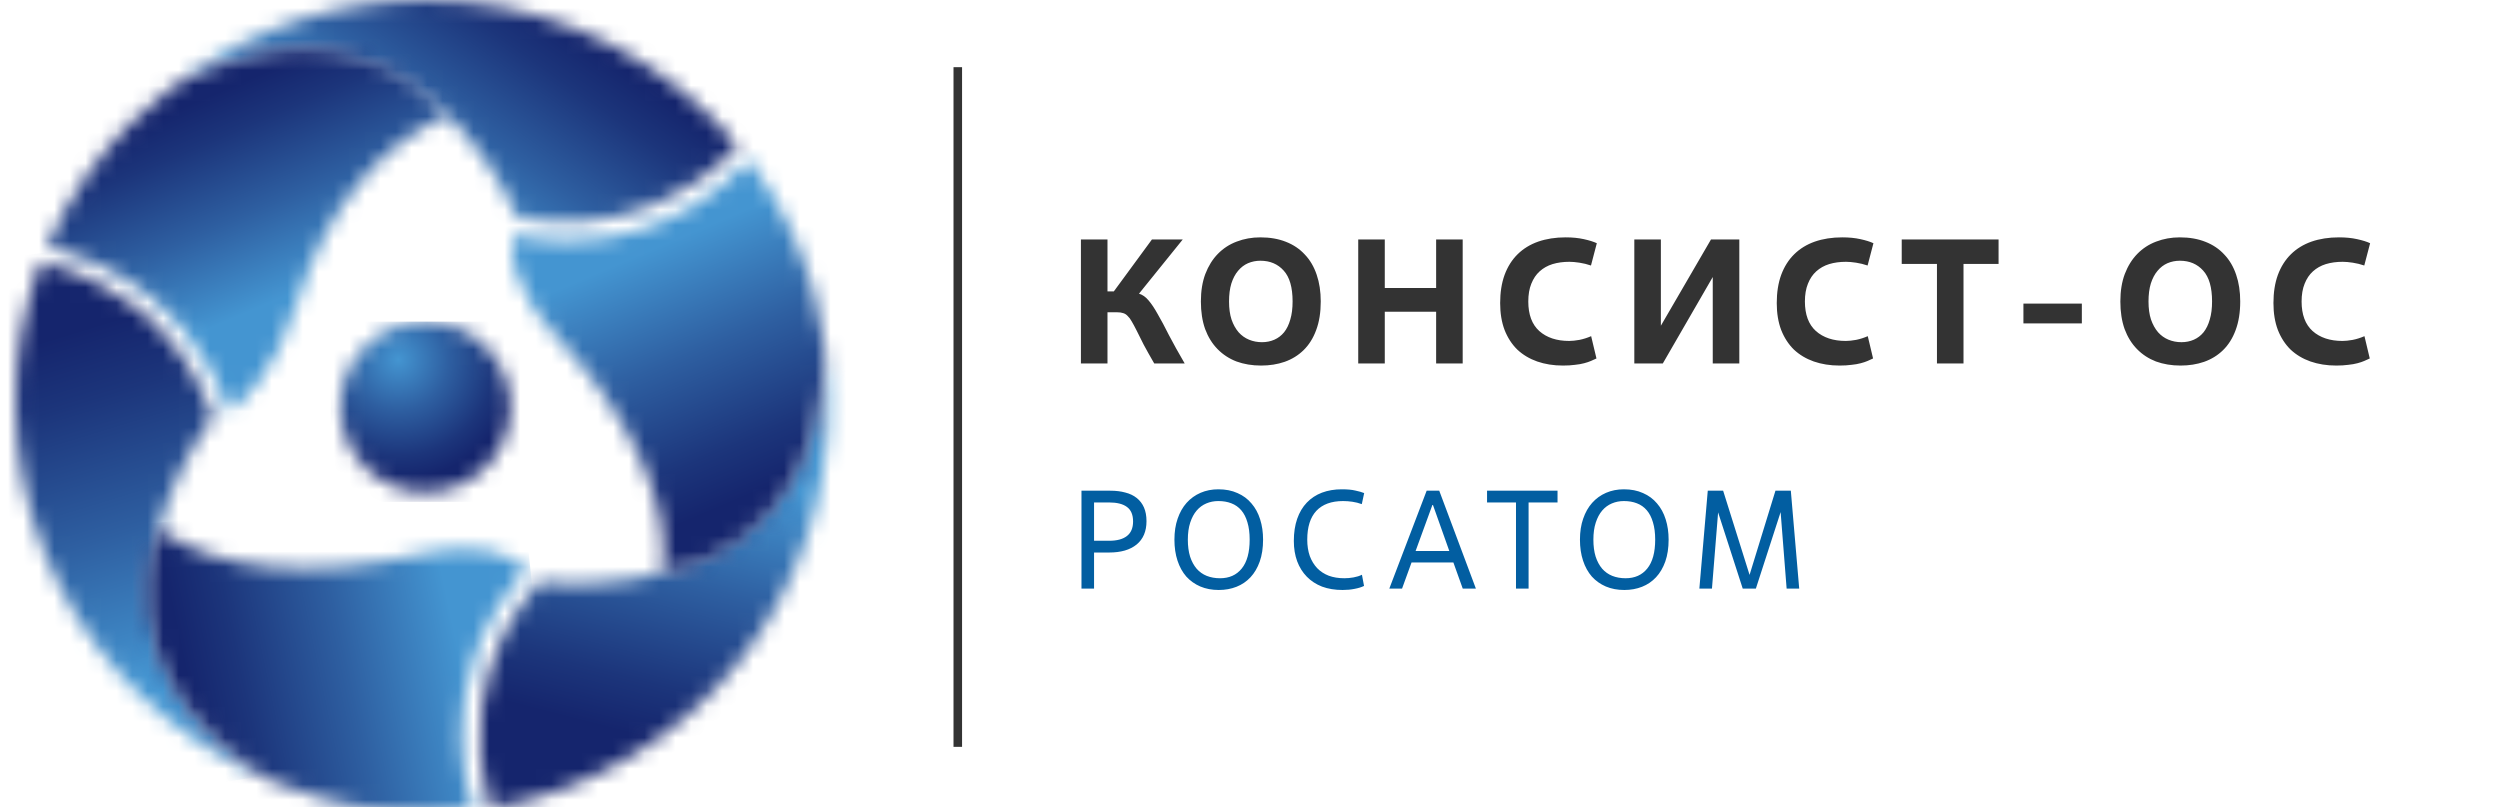
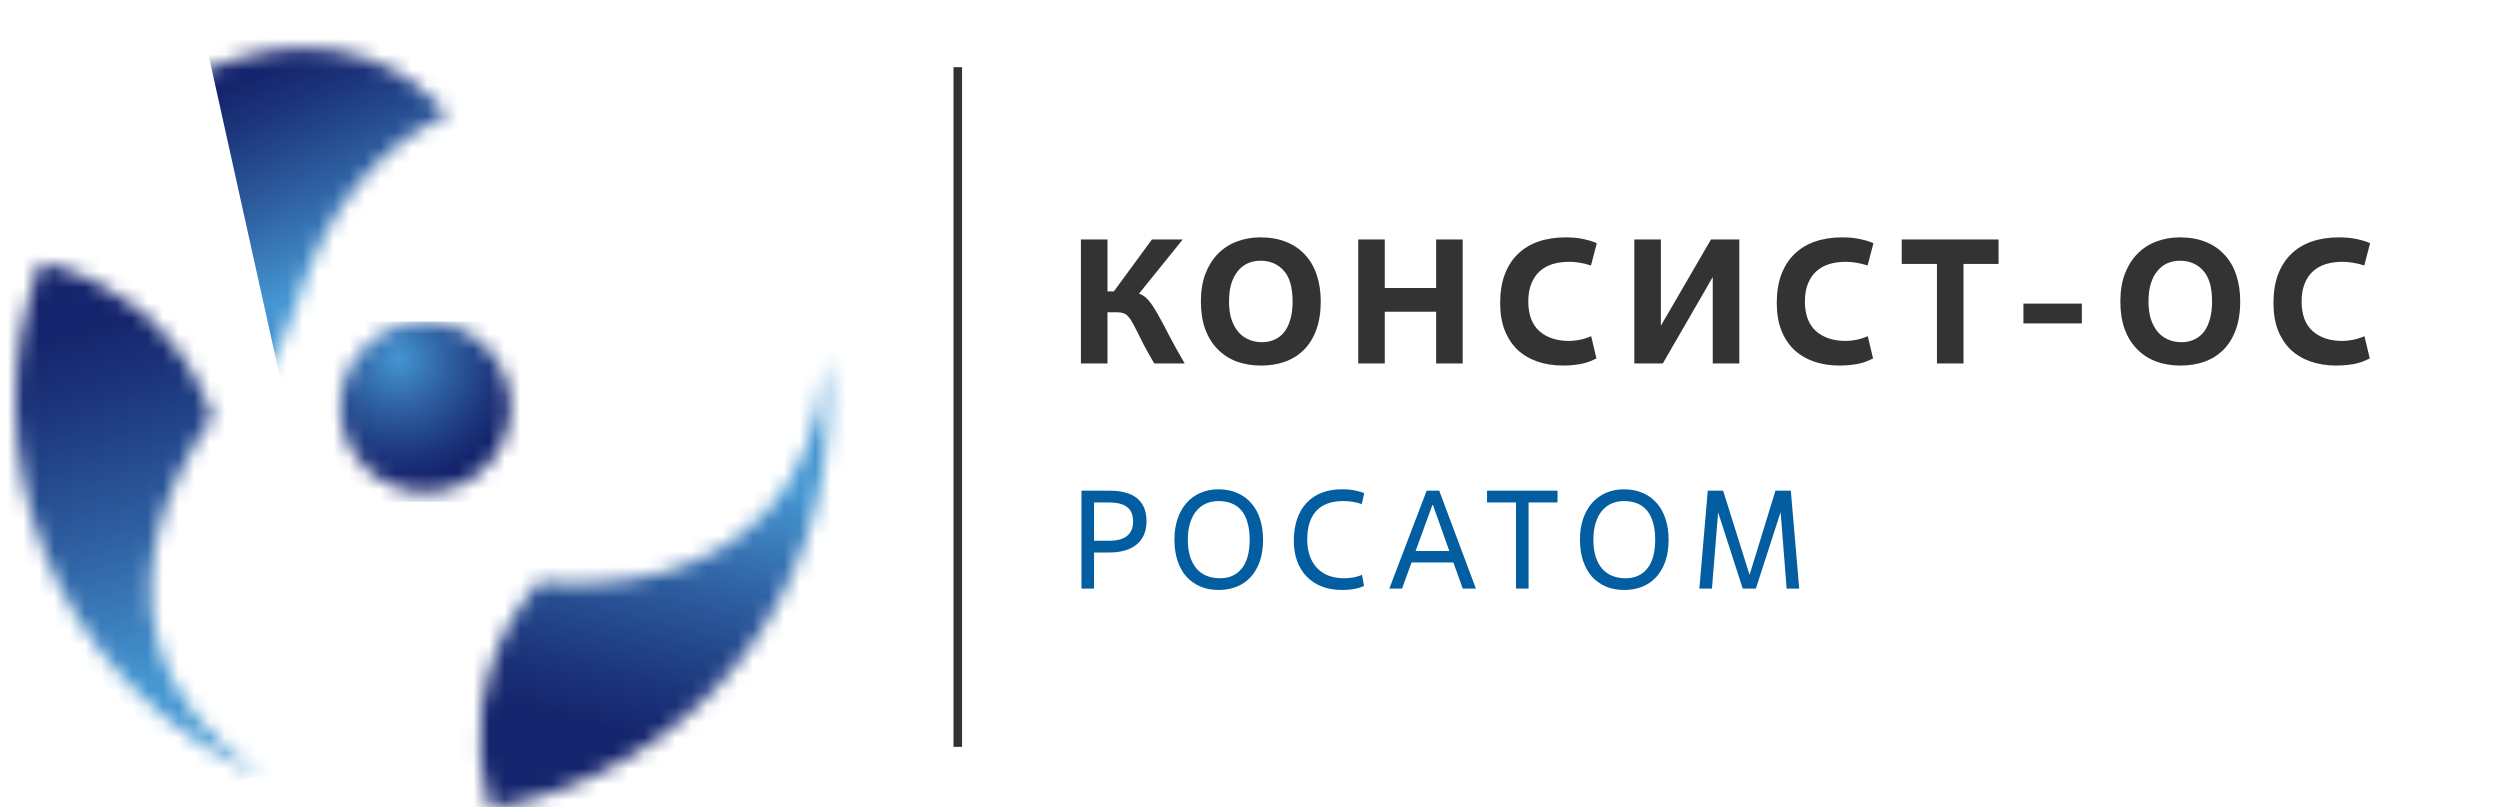
<svg xmlns="http://www.w3.org/2000/svg" width="161" height="52" viewBox="0 0 161 52" fill="none">
  <g clip-path="url(#clip0_1320_3336)">
    <mask id="mask0_1320_3336" style="mask-type:alpha" maskUnits="userSpaceOnUse" x="21" y="20" width="12" height="12">
      <path d="M23.331 22.523C21.305 24.775 21.472 28.25 23.719 30.282C25.965 32.32 29.428 32.147 31.461 29.901C33.493 27.649 33.319 24.174 31.073 22.142C30.023 21.186 28.706 20.718 27.396 20.718C25.898 20.718 24.414 21.326 23.331 22.523Z" fill="black" />
    </mask>
    <g mask="url(#mask0_1320_3336)">
      <path d="M33.493 20.711H21.299V32.327H33.493V20.711Z" fill="url(#paint0_radial_1320_3336)" />
    </g>
    <mask id="mask1_1320_3336" style="mask-type:alpha" maskUnits="userSpaceOnUse" x="11" y="0" width="37" height="15">
-       <path d="M11.691 5.213C19.761 1.303 25.35 4.003 28.82 7.412C29.281 7.866 29.703 8.327 30.09 8.789C32.297 11.428 33.326 14.028 33.326 14.028C34.737 14.289 36.047 14.362 37.271 14.302C37.351 14.296 37.425 14.296 37.505 14.289C37.578 14.282 37.645 14.275 37.719 14.269C40.433 14.021 43.956 12.986 47.179 9.758C47.292 9.651 47.4 9.53 47.506 9.41C47.005 8.815 46.49 8.227 45.935 7.666C40.807 2.553 34.095 0 27.389 0C21.874 0 16.345 1.738 11.691 5.213Z" fill="black" />
-     </mask>
+       </mask>
    <g mask="url(#mask1_1320_3336)">
      <path d="M16.689 -12.41L6.713 12.356L42.515 26.767L52.491 2L16.689 -12.41Z" fill="url(#paint1_linear_1320_3336)" />
    </g>
    <mask id="mask2_1320_3336" style="mask-type:alpha" maskUnits="userSpaceOnUse" x="1" y="16" width="16" height="34">
      <path d="M1.891 19.114C-1.506 31.879 5.093 44.938 16.893 49.998C9.472 44.965 9.011 38.776 10.234 34.065C10.395 33.443 10.589 32.842 10.789 32.28C11.979 29.052 13.711 26.86 13.711 26.86C13.236 25.51 12.634 24.341 11.973 23.305C11.926 23.238 11.892 23.178 11.846 23.104C11.805 23.044 11.765 22.991 11.719 22.93C10.147 20.705 7.487 18.172 3.081 16.996C2.927 16.956 2.773 16.916 2.619 16.882C2.352 17.617 2.105 18.352 1.891 19.114Z" fill="black" />
    </mask>
    <g mask="url(#mask2_1320_3336)">
      <path d="M16.529 14.331L-6.109 17.538L-1.145 52.556L21.493 49.349L16.529 14.331Z" fill="url(#paint2_linear_1320_3336)" />
    </g>
    <mask id="mask3_1320_3336" style="mask-type:alpha" maskUnits="userSpaceOnUse" x="30" y="23" width="24" height="30">
      <path d="M42.687 36.865C42.065 37.039 41.457 37.172 40.862 37.279C37.472 37.867 34.704 37.466 34.704 37.466C33.775 38.556 33.053 39.658 32.491 40.748C32.458 40.821 32.418 40.882 32.384 40.955C32.351 41.022 32.324 41.082 32.297 41.149C31.154 43.622 30.292 47.191 31.475 51.595C31.515 51.742 31.562 51.902 31.609 52.056C32.371 51.922 33.14 51.769 33.902 51.568C46.665 48.126 54.674 35.889 53.157 23.137C52.508 32.073 47.38 35.562 42.687 36.865Z" fill="black" />
    </mask>
    <g mask="url(#mask3_1320_3336)">
      <path d="M45.412 11.293L16.252 34.123L39.568 63.883L68.728 41.053L45.412 11.293Z" fill="url(#paint3_linear_1320_3336)" />
    </g>
    <mask id="mask4_1320_3336" style="mask-type:alpha" maskUnits="userSpaceOnUse" x="3" y="3" width="26" height="24">
      <path d="M11.693 5.213C11.693 5.213 5.997 8.782 3.021 15.94C3.804 16.073 11.746 17.677 14.708 26.506C15.43 26.045 17.65 24.287 19.147 19.455C20.952 13.607 24.382 9.297 28.828 7.419C28.828 7.419 25.793 3.101 19.635 3.101C17.402 3.094 14.755 3.663 11.693 5.213Z" fill="black" />
    </mask>
    <g mask="url(#mask4_1320_3336)">
-       <path d="M10.716 -8.708L-7.689 19.523L21.134 38.301L39.54 10.07L10.716 -8.708Z" fill="url(#paint4_linear_1320_3336)" />
+       <path d="M10.716 -8.708L21.134 38.301L39.54 10.07L10.716 -8.708Z" fill="url(#paint4_linear_1320_3336)" />
    </g>
    <mask id="mask5_1320_3336" style="mask-type:alpha" maskUnits="userSpaceOnUse" x="9" y="34" width="25" height="19">
-       <path d="M16.894 49.998C16.894 49.998 22.824 53.145 30.506 52.143C30.366 51.762 29.744 49.897 29.744 47.291C29.744 44.33 30.566 40.407 33.856 36.711L33.889 36.658C33.348 36.083 31.469 34.666 26.629 35.769C20.665 37.132 14.08 36.972 10.229 34.065C10.235 34.071 6.104 42.953 16.894 49.998Z" fill="black" />
-     </mask>
+       </mask>
    <g mask="url(#mask5_1320_3336)">
      <path d="M33.608 31.263L4.178 34.262L6.388 55.943L35.819 52.944L33.608 31.263Z" fill="url(#paint5_linear_1320_3336)" />
    </g>
    <mask id="mask6_1320_3336" style="mask-type:alpha" maskUnits="userSpaceOnUse" x="32" y="10" width="22" height="27">
-       <path d="M36.59 15.525C35.507 15.525 34.357 15.418 33.14 15.165L33.08 15.151C32.859 15.966 32.672 18.272 35.962 21.814C40.12 26.299 43.276 32.08 42.681 36.865C42.681 36.865 52.449 36.003 53.157 23.131C53.157 23.131 52.916 16.421 48.203 10.266C47.361 11.295 43.322 15.519 36.59 15.525Z" fill="black" />
-     </mask>
+       </mask>
    <g mask="url(#mask6_1320_3336)">
      <path d="M52.383 6.362L27.607 11.268L33.452 40.762L58.228 35.856L52.383 6.362Z" fill="url(#paint6_linear_1320_3336)" />
    </g>
    <rect x="61.406" y="4.326" width="0.551" height="43.771" fill="#333333" />
    <path d="M71.322 18.764H71.732L74.184 15.423H76.168L73.351 18.912C73.579 18.981 73.784 19.125 73.967 19.346C74.157 19.566 74.355 19.863 74.56 20.235C74.773 20.6 75.012 21.048 75.278 21.58C75.552 22.105 75.89 22.713 76.293 23.405H74.332C74.058 22.933 73.83 22.527 73.648 22.185C73.473 21.835 73.325 21.539 73.203 21.295C73.081 21.052 72.975 20.855 72.884 20.702C72.8 20.55 72.713 20.433 72.621 20.349C72.538 20.258 72.443 20.197 72.336 20.166C72.23 20.128 72.097 20.11 71.937 20.11H71.322V23.405H69.611V15.423H71.322V18.764ZM81.271 22.037C81.56 22.037 81.826 21.983 82.069 21.877C82.312 21.77 82.521 21.611 82.696 21.398C82.871 21.177 83.004 20.904 83.095 20.577C83.194 20.25 83.243 19.863 83.243 19.414C83.243 18.509 83.053 17.848 82.673 17.43C82.293 17.004 81.791 16.791 81.168 16.791C80.887 16.791 80.621 16.845 80.37 16.951C80.127 17.058 79.914 17.221 79.731 17.441C79.549 17.654 79.405 17.928 79.298 18.262C79.199 18.589 79.15 18.973 79.15 19.414C79.15 19.863 79.203 20.25 79.31 20.577C79.424 20.904 79.576 21.177 79.766 21.398C79.956 21.611 80.18 21.77 80.439 21.877C80.697 21.983 80.974 22.037 81.271 22.037ZM81.214 23.542C80.636 23.542 80.108 23.454 79.629 23.279C79.158 23.097 78.751 22.831 78.409 22.481C78.067 22.131 77.801 21.702 77.611 21.193C77.428 20.676 77.337 20.083 77.337 19.414C77.337 18.745 77.432 18.156 77.622 17.647C77.82 17.13 78.09 16.696 78.432 16.347C78.774 15.997 79.177 15.735 79.64 15.56C80.112 15.378 80.621 15.286 81.168 15.286C81.784 15.286 82.331 15.381 82.81 15.571C83.297 15.761 83.703 16.035 84.03 16.392C84.365 16.742 84.619 17.175 84.794 17.692C84.969 18.201 85.056 18.776 85.056 19.414C85.056 20.121 84.958 20.737 84.76 21.261C84.57 21.778 84.3 22.207 83.95 22.55C83.608 22.884 83.202 23.135 82.73 23.302C82.267 23.462 81.761 23.542 81.214 23.542ZM94.197 23.405H92.487V20.075H89.18V23.405H87.47V15.423H89.18V18.547H92.487V15.423H94.197V23.405ZM102.812 23.085C102.706 23.139 102.588 23.192 102.459 23.245C102.337 23.298 102.189 23.348 102.014 23.393C101.847 23.439 101.649 23.473 101.421 23.496C101.201 23.526 100.946 23.542 100.657 23.542C100.049 23.542 99.494 23.454 98.993 23.279C98.499 23.105 98.073 22.85 97.716 22.515C97.366 22.173 97.092 21.752 96.895 21.25C96.705 20.748 96.61 20.17 96.61 19.517C96.61 18.832 96.705 18.228 96.895 17.704C97.092 17.172 97.374 16.727 97.738 16.37C98.103 16.012 98.544 15.742 99.061 15.56C99.586 15.378 100.175 15.286 100.828 15.286C101.262 15.286 101.649 15.324 101.991 15.4C102.341 15.476 102.622 15.564 102.835 15.663L102.459 17.099C102.216 17.016 101.969 16.955 101.718 16.917C101.467 16.879 101.25 16.86 101.068 16.86C100.673 16.86 100.312 16.909 99.985 17.008C99.665 17.107 99.388 17.263 99.152 17.476C98.924 17.681 98.746 17.947 98.616 18.274C98.487 18.593 98.422 18.973 98.422 19.414C98.422 20.258 98.658 20.892 99.129 21.318C99.608 21.744 100.251 21.957 101.056 21.957C101.239 21.957 101.459 21.934 101.718 21.888C101.976 21.835 102.227 21.755 102.47 21.649L102.812 23.085ZM112.012 23.405H110.301V17.84L107.086 23.405H105.25V15.423H106.96V20.976L110.187 15.423H112.012V23.405ZM120.626 23.085C120.52 23.139 120.402 23.192 120.273 23.245C120.151 23.298 120.003 23.348 119.828 23.393C119.661 23.439 119.463 23.473 119.235 23.496C119.015 23.526 118.76 23.542 118.471 23.542C117.863 23.542 117.308 23.454 116.806 23.279C116.312 23.105 115.887 22.85 115.529 22.515C115.18 22.173 114.906 21.752 114.708 21.25C114.518 20.748 114.423 20.17 114.423 19.517C114.423 18.832 114.518 18.228 114.708 17.704C114.906 17.172 115.187 16.727 115.552 16.37C115.917 16.012 116.358 15.742 116.875 15.56C117.399 15.378 117.989 15.286 118.642 15.286C119.076 15.286 119.463 15.324 119.805 15.4C120.155 15.476 120.436 15.564 120.649 15.663L120.273 17.099C120.03 17.016 119.782 16.955 119.532 16.917C119.281 16.879 119.064 16.86 118.882 16.86C118.486 16.86 118.125 16.909 117.798 17.008C117.479 17.107 117.202 17.263 116.966 17.476C116.738 17.681 116.559 17.947 116.43 18.274C116.301 18.593 116.236 18.973 116.236 19.414C116.236 20.258 116.472 20.892 116.943 21.318C117.422 21.744 118.065 21.957 118.87 21.957C119.053 21.957 119.273 21.934 119.532 21.888C119.79 21.835 120.041 21.755 120.284 21.649L120.626 23.085ZM126.45 23.405H124.74V16.997H122.471V15.423H128.708V16.997H126.45V23.405ZM134.071 20.828H130.308V19.551H134.071V20.828ZM140.485 22.037C140.774 22.037 141.04 21.983 141.283 21.877C141.526 21.77 141.735 21.611 141.91 21.398C142.085 21.177 142.218 20.904 142.309 20.577C142.408 20.25 142.457 19.863 142.457 19.414C142.457 18.509 142.267 17.848 141.887 17.43C141.507 17.004 141.005 16.791 140.382 16.791C140.101 16.791 139.835 16.845 139.584 16.951C139.341 17.058 139.128 17.221 138.945 17.441C138.763 17.654 138.619 17.928 138.512 18.262C138.413 18.589 138.364 18.973 138.364 19.414C138.364 19.863 138.417 20.25 138.524 20.577C138.638 20.904 138.79 21.177 138.98 21.398C139.17 21.611 139.394 21.77 139.652 21.877C139.911 21.983 140.188 22.037 140.485 22.037ZM140.428 23.542C139.85 23.542 139.322 23.454 138.843 23.279C138.372 23.097 137.965 22.831 137.623 22.481C137.281 22.131 137.015 21.702 136.825 21.193C136.642 20.676 136.551 20.083 136.551 19.414C136.551 18.745 136.646 18.156 136.836 17.647C137.034 17.13 137.304 16.696 137.646 16.347C137.988 15.997 138.391 15.735 138.854 15.56C139.326 15.378 139.835 15.286 140.382 15.286C140.998 15.286 141.545 15.381 142.024 15.571C142.511 15.761 142.917 16.035 143.244 16.392C143.579 16.742 143.833 17.175 144.008 17.692C144.183 18.201 144.27 18.776 144.27 19.414C144.27 20.121 144.171 20.737 143.974 21.261C143.784 21.778 143.514 22.207 143.164 22.55C142.822 22.884 142.416 23.135 141.944 23.302C141.481 23.462 140.975 23.542 140.428 23.542ZM152.613 23.085C152.506 23.139 152.389 23.192 152.259 23.245C152.138 23.298 151.989 23.348 151.815 23.393C151.647 23.439 151.45 23.473 151.222 23.496C151.001 23.526 150.747 23.542 150.458 23.542C149.85 23.542 149.295 23.454 148.793 23.279C148.299 23.105 147.873 22.85 147.516 22.515C147.166 22.173 146.893 21.752 146.695 21.25C146.505 20.748 146.41 20.17 146.41 19.517C146.41 18.832 146.505 18.228 146.695 17.704C146.893 17.172 147.174 16.727 147.539 16.37C147.904 16.012 148.345 15.742 148.861 15.56C149.386 15.378 149.975 15.286 150.629 15.286C151.062 15.286 151.45 15.324 151.792 15.4C152.141 15.476 152.423 15.564 152.636 15.663L152.259 17.099C152.016 17.016 151.769 16.955 151.518 16.917C151.267 16.879 151.051 16.86 150.868 16.86C150.473 16.86 150.112 16.909 149.785 17.008C149.466 17.107 149.188 17.263 148.953 17.476C148.725 17.681 148.546 17.947 148.417 18.274C148.288 18.593 148.223 18.973 148.223 19.414C148.223 20.258 148.459 20.892 148.93 21.318C149.409 21.744 150.051 21.957 150.857 21.957C151.039 21.957 151.26 21.934 151.518 21.888C151.777 21.835 152.027 21.755 152.271 21.649L152.613 23.085Z" fill="#333333" />
    <path d="M70.457 34.825H71.43C71.934 34.825 72.315 34.723 72.573 34.519C72.838 34.315 72.97 34.003 72.97 33.583C72.97 33.15 72.838 32.838 72.573 32.646C72.315 32.454 71.934 32.358 71.43 32.358H70.457V34.825ZM70.457 37.905H69.647V31.601H71.502C71.862 31.601 72.183 31.64 72.465 31.718C72.753 31.79 73 31.907 73.204 32.07C73.408 32.232 73.564 32.436 73.672 32.682C73.78 32.928 73.834 33.222 73.834 33.565C73.834 34.219 73.621 34.72 73.195 35.069C72.774 35.411 72.186 35.582 71.43 35.582H70.457V37.905ZM78.569 37.239C79.163 37.239 79.628 37.032 79.965 36.617C80.307 36.197 80.478 35.576 80.478 34.753C80.478 34.321 80.43 33.949 80.334 33.637C80.244 33.324 80.112 33.066 79.938 32.862C79.763 32.658 79.55 32.508 79.298 32.412C79.052 32.316 78.773 32.268 78.461 32.268C78.184 32.268 77.926 32.319 77.686 32.421C77.446 32.523 77.239 32.676 77.065 32.88C76.891 33.084 76.752 33.342 76.65 33.655C76.548 33.967 76.497 34.333 76.497 34.753C76.497 35.167 76.545 35.531 76.641 35.843C76.743 36.155 76.885 36.416 77.065 36.627C77.245 36.831 77.461 36.984 77.713 37.086C77.971 37.188 78.257 37.239 78.569 37.239ZM78.488 37.995C78.049 37.995 77.653 37.92 77.299 37.77C76.951 37.62 76.65 37.407 76.398 37.131C76.152 36.849 75.963 36.506 75.831 36.104C75.699 35.702 75.633 35.252 75.633 34.753C75.633 34.249 75.702 33.799 75.84 33.402C75.978 33 76.17 32.661 76.416 32.385C76.668 32.103 76.969 31.887 77.317 31.736C77.665 31.586 78.046 31.511 78.461 31.511C78.929 31.511 79.34 31.592 79.694 31.754C80.055 31.91 80.355 32.133 80.595 32.421C80.841 32.703 81.027 33.045 81.153 33.447C81.279 33.844 81.342 34.279 81.342 34.753C81.342 35.288 81.27 35.759 81.126 36.167C80.982 36.569 80.784 36.906 80.532 37.176C80.28 37.446 79.98 37.65 79.631 37.788C79.283 37.926 78.902 37.995 78.488 37.995ZM87.844 37.734C87.67 37.818 87.466 37.881 87.231 37.923C86.997 37.971 86.742 37.995 86.466 37.995C85.974 37.995 85.532 37.923 85.142 37.779C84.758 37.629 84.43 37.416 84.16 37.14C83.89 36.864 83.683 36.533 83.539 36.149C83.395 35.759 83.323 35.321 83.323 34.834C83.323 34.3 83.395 33.826 83.539 33.411C83.683 32.997 83.89 32.649 84.16 32.367C84.43 32.085 84.755 31.871 85.133 31.727C85.517 31.583 85.944 31.511 86.412 31.511C86.772 31.511 87.063 31.538 87.285 31.592C87.513 31.64 87.703 31.694 87.853 31.754L87.7 32.466C87.501 32.394 87.3 32.343 87.096 32.313C86.892 32.283 86.691 32.268 86.493 32.268C85.742 32.268 85.169 32.478 84.773 32.898C84.382 33.318 84.187 33.937 84.187 34.753C84.187 35.144 84.241 35.495 84.35 35.807C84.464 36.113 84.623 36.374 84.827 36.59C85.031 36.801 85.28 36.963 85.574 37.077C85.868 37.185 86.202 37.239 86.574 37.239C86.772 37.239 86.97 37.221 87.168 37.185C87.372 37.149 87.552 37.092 87.709 37.014L87.844 37.734ZM93.597 36.221H90.904L90.292 37.905H89.472L91.877 31.601H92.687L95.047 37.905H94.2L93.597 36.221ZM91.165 35.483H93.335L92.282 32.52H92.246L91.165 35.483ZM98.441 37.905H97.63V32.358H95.766V31.601H100.305V32.358H98.441V37.905ZM104.685 37.239C105.28 37.239 105.745 37.032 106.081 36.617C106.423 36.197 106.594 35.576 106.594 34.753C106.594 34.321 106.546 33.949 106.45 33.637C106.36 33.324 106.228 33.066 106.054 32.862C105.88 32.658 105.667 32.508 105.415 32.412C105.169 32.316 104.889 32.268 104.577 32.268C104.301 32.268 104.043 32.319 103.803 32.421C103.563 32.523 103.355 32.676 103.181 32.88C103.007 33.084 102.869 33.342 102.767 33.655C102.665 33.967 102.614 34.333 102.614 34.753C102.614 35.167 102.662 35.531 102.758 35.843C102.86 36.155 103.001 36.416 103.181 36.627C103.361 36.831 103.578 36.984 103.83 37.086C104.088 37.188 104.373 37.239 104.685 37.239ZM104.604 37.995C104.166 37.995 103.77 37.92 103.415 37.77C103.067 37.62 102.767 37.407 102.515 37.131C102.269 36.849 102.08 36.506 101.948 36.104C101.815 35.702 101.749 35.252 101.749 34.753C101.749 34.249 101.818 33.799 101.957 33.402C102.095 33 102.287 32.661 102.533 32.385C102.785 32.103 103.085 31.887 103.433 31.736C103.782 31.586 104.163 31.511 104.577 31.511C105.045 31.511 105.457 31.592 105.811 31.754C106.171 31.91 106.471 32.133 106.712 32.421C106.958 32.703 107.144 33.045 107.27 33.447C107.396 33.844 107.459 34.279 107.459 34.753C107.459 35.288 107.387 35.759 107.243 36.167C107.099 36.569 106.901 36.906 106.648 37.176C106.396 37.446 106.096 37.65 105.748 37.788C105.4 37.926 105.018 37.995 104.604 37.995ZM115.869 37.905H115.059L114.672 32.979L113.078 37.905H112.231L110.646 32.997L110.25 37.905H109.439L109.98 31.601H110.97L112.672 37.023L114.339 31.601H115.329L115.869 37.905Z" fill="#025EA1" />
  </g>
  <defs>
    <radialGradient id="paint0_radial_1320_3336" cx="0" cy="0" r="1" gradientUnits="userSpaceOnUse" gradientTransform="translate(25.646 23.153) rotate(0.056) scale(7.713 7.733)">
      <stop stop-color="#4495D1" />
      <stop offset="0.422" stop-color="#2E5FA1" />
      <stop offset="0.805" stop-color="#1C357B" />
      <stop offset="1" stop-color="#15256D" />
    </radialGradient>
    <linearGradient id="paint1_linear_1320_3336" x1="23.591" y1="11.204" x2="32.39" y2="-1.206" gradientUnits="userSpaceOnUse">
      <stop stop-color="#4495D1" />
      <stop offset="0.422" stop-color="#2E5FA1" />
      <stop offset="0.805" stop-color="#1C357B" />
      <stop offset="1" stop-color="#15256D" />
    </linearGradient>
    <linearGradient id="paint2_linear_1320_3336" x1="10.464" y1="43.596" x2="3.733" y2="21.656" gradientUnits="userSpaceOnUse">
      <stop stop-color="#4495D1" />
      <stop offset="0.422" stop-color="#2E5FA1" />
      <stop offset="0.805" stop-color="#1C357B" />
      <stop offset="1" stop-color="#15256D" />
    </linearGradient>
    <linearGradient id="paint3_linear_1320_3336" x1="44.306" y1="29.968" x2="39.92" y2="47.088" gradientUnits="userSpaceOnUse">
      <stop stop-color="#4495D1" />
      <stop offset="0.422" stop-color="#2E5FA1" />
      <stop offset="0.805" stop-color="#1C357B" />
      <stop offset="1" stop-color="#15256D" />
    </linearGradient>
    <linearGradient id="paint4_linear_1320_3336" x1="17.955" y1="19.258" x2="12.531" y2="6.579" gradientUnits="userSpaceOnUse">
      <stop stop-color="#4495D1" />
      <stop offset="0.422" stop-color="#2E5FA1" />
      <stop offset="0.805" stop-color="#1C357B" />
      <stop offset="1" stop-color="#15256D" />
    </linearGradient>
    <linearGradient id="paint5_linear_1320_3336" x1="29.488" y1="41.702" x2="12.396" y2="45.33" gradientUnits="userSpaceOnUse">
      <stop stop-color="#4495D1" />
      <stop offset="0.422" stop-color="#2E5FA1" />
      <stop offset="0.805" stop-color="#1C357B" />
      <stop offset="1" stop-color="#15256D" />
    </linearGradient>
    <linearGradient id="paint6_linear_1320_3336" x1="40.219" y1="16.815" x2="46.882" y2="32.473" gradientUnits="userSpaceOnUse">
      <stop stop-color="#4495D1" />
      <stop offset="0.422" stop-color="#2E5FA1" />
      <stop offset="0.805" stop-color="#1C357B" />
      <stop offset="1" stop-color="#15256D" />
    </linearGradient>
    <clipPath id="clip0_1320_3336">
      <rect width="161" height="52" fill="white" />
    </clipPath>
  </defs>
</svg>